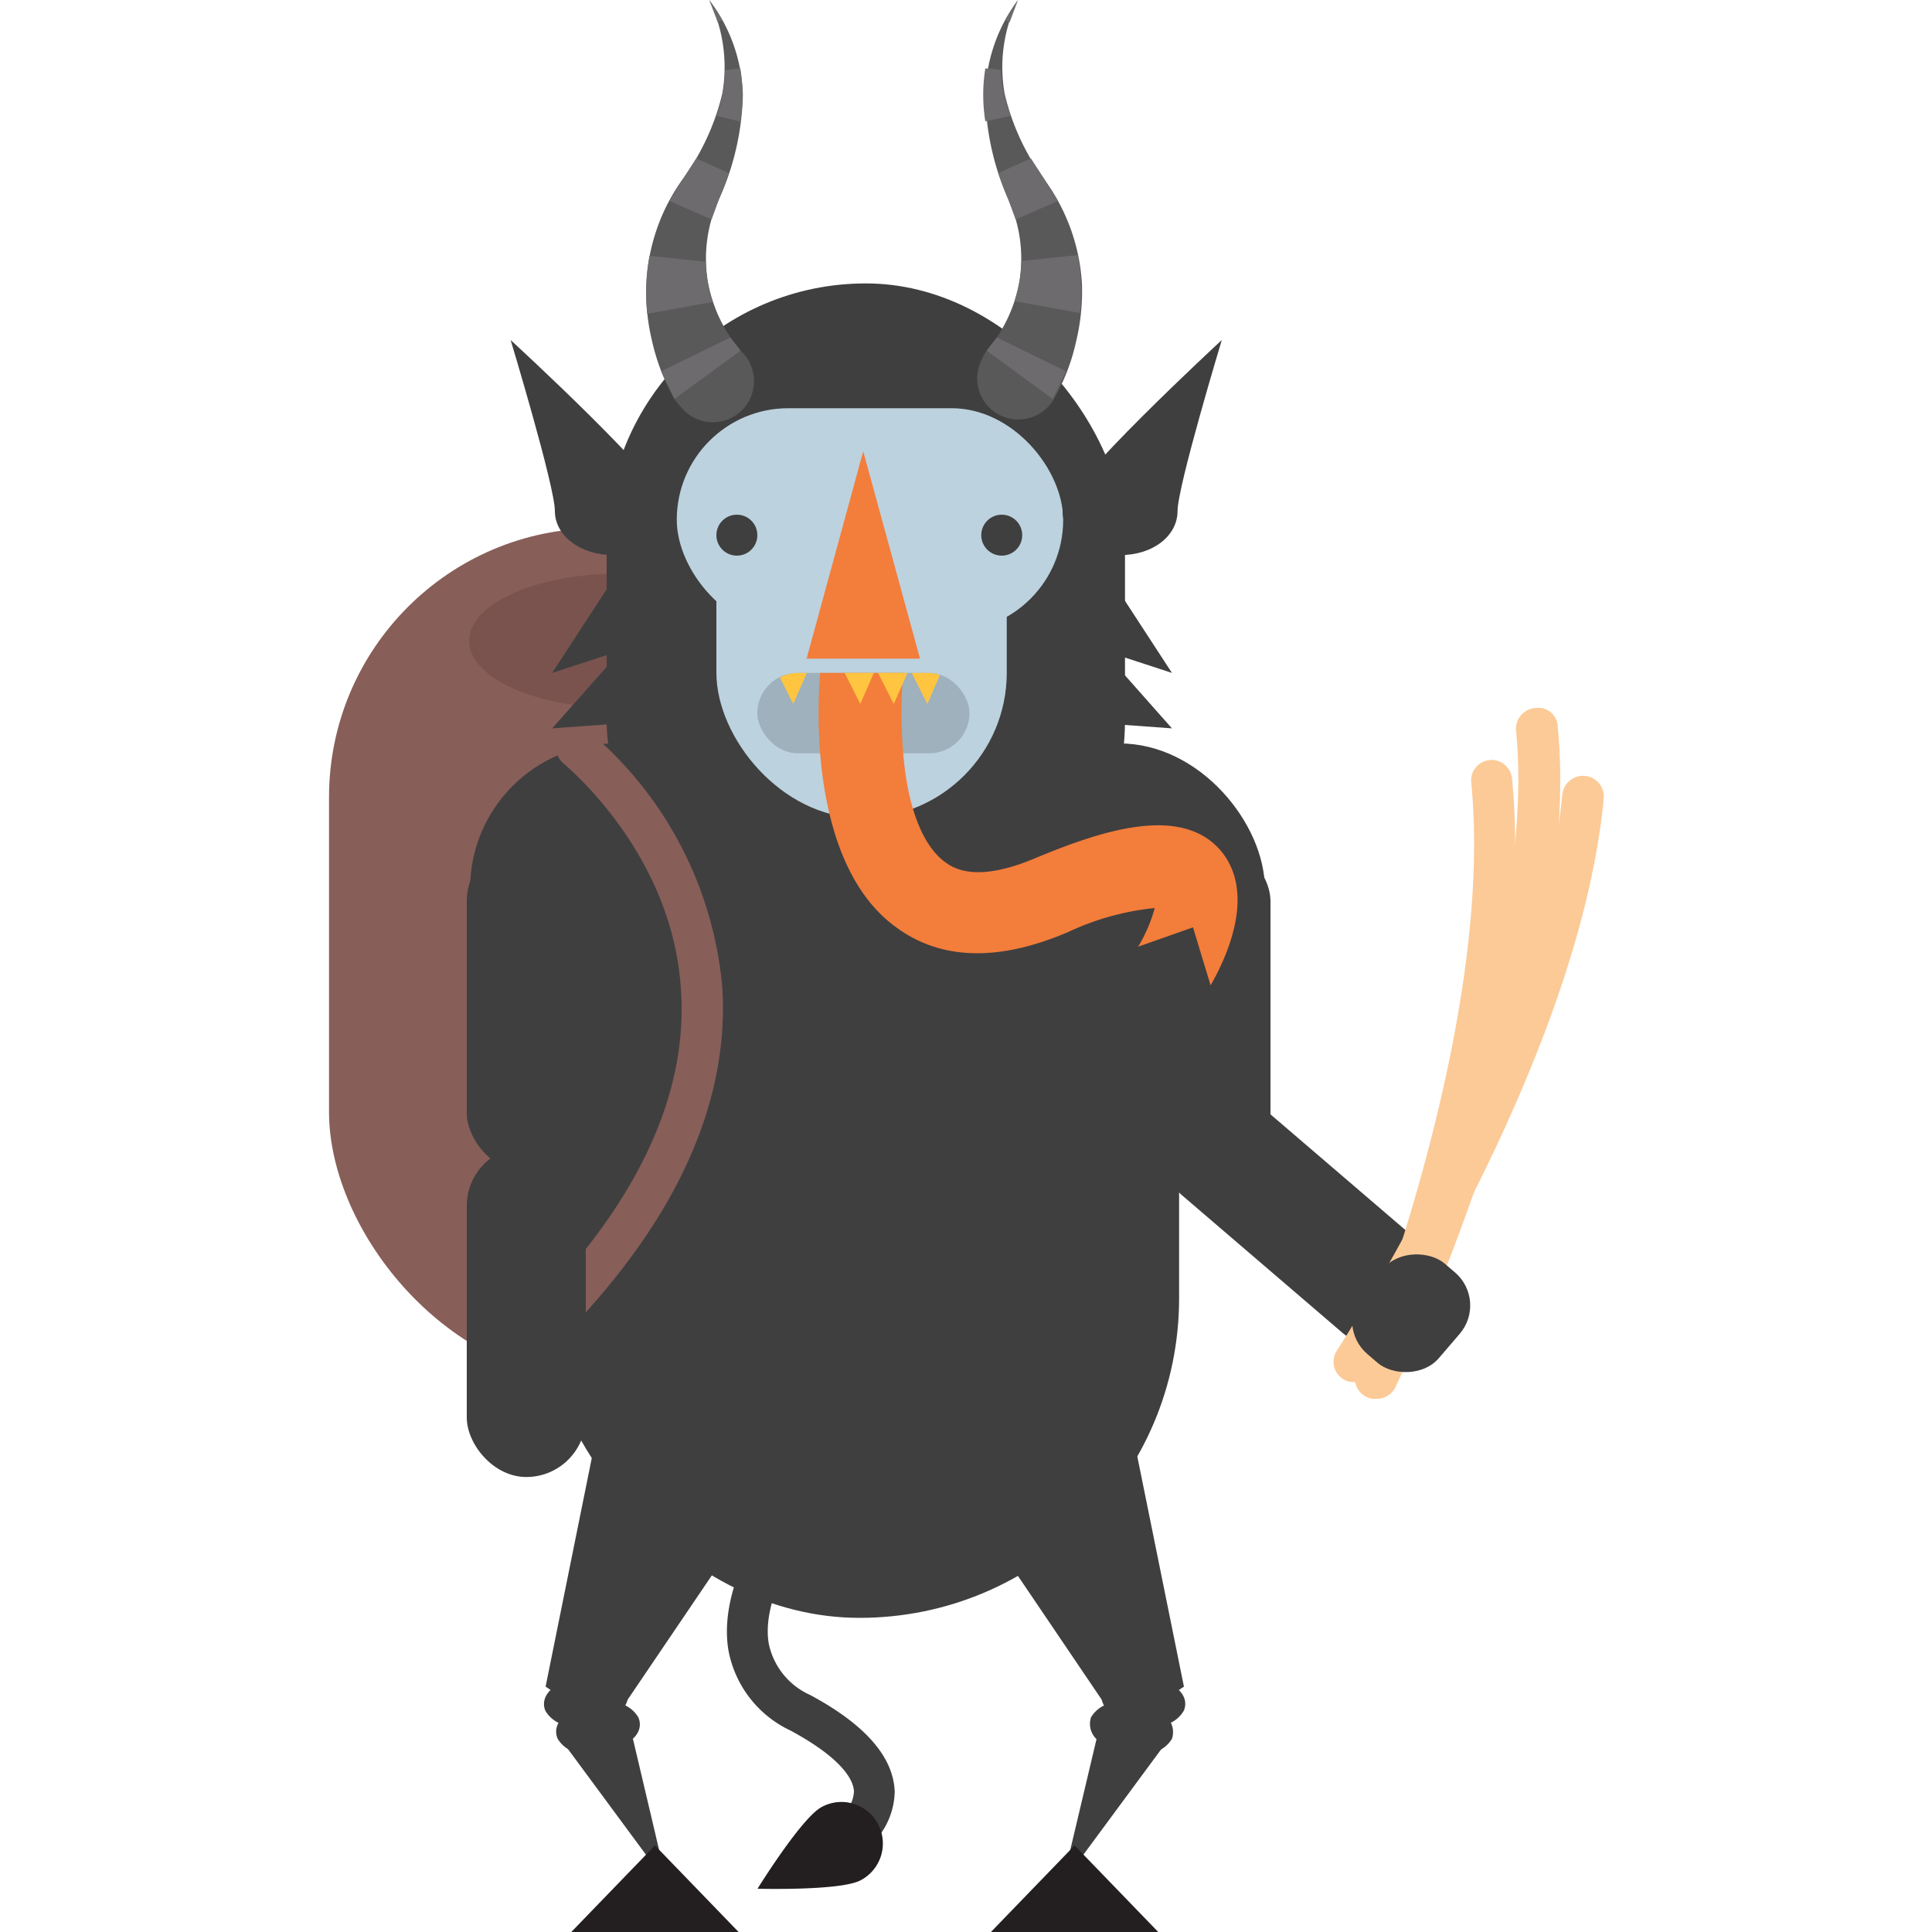
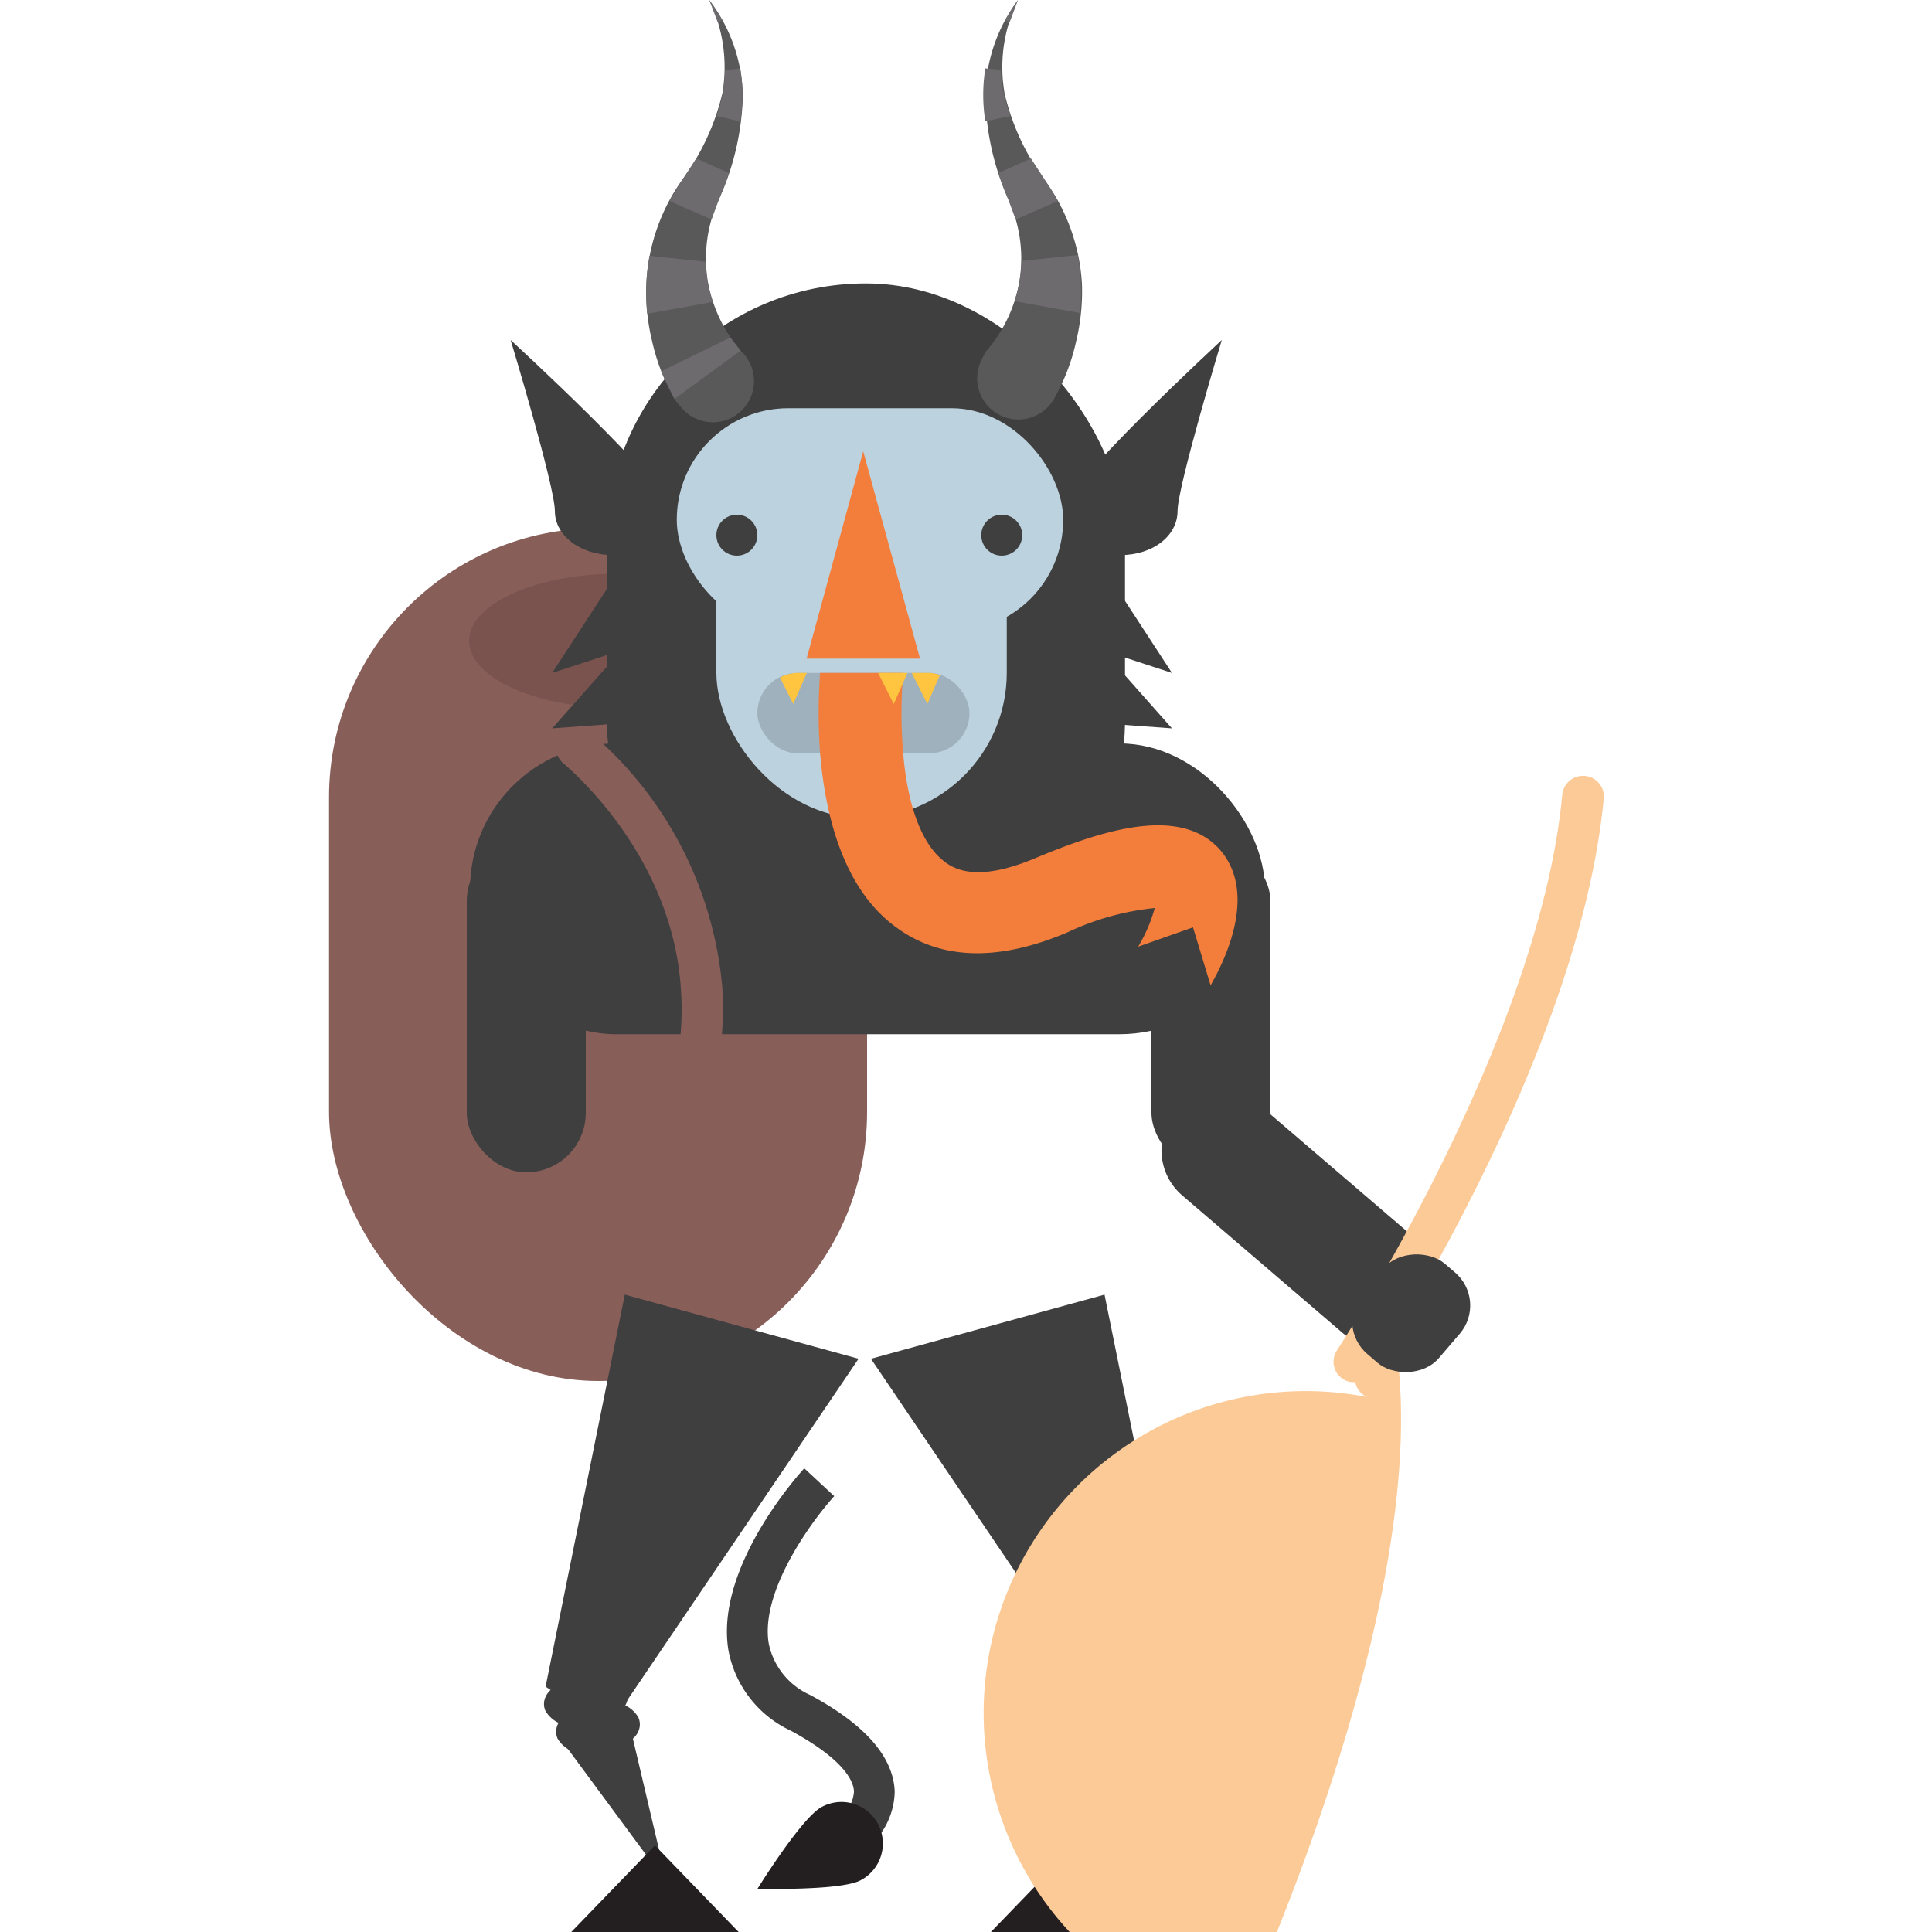
<svg xmlns="http://www.w3.org/2000/svg" id="Layer_1" data-name="Layer 1" viewBox="0 0 100 100">
  <defs>
    <style>.cls-1{fill:#3f3f40;}.cls-2{fill:#885e59;}.cls-3{fill:#7a534f;}.cls-4{fill:#231f20;}.cls-5{fill:#bcd2de;}.cls-6{fill:#f37d3b;}.cls-7{fill:#9eb1bc;}.cls-8{fill:#5a595a;}.cls-9{fill:#6d6b6d;}.cls-10{fill:#ffc540;}.cls-11{fill:#fcca97;}</style>
  </defs>
  <title>krampus</title>
  <rect class="cls-1" x="59.6" y="43.57" width="6.16" height="17.11" rx="3.08" ry="3.08" />
  <rect class="cls-1" x="64.28" y="54.54" width="6.16" height="17.11" rx="3.08" ry="3.08" transform="translate(-24.39 73.17) rotate(-49.39)" />
  <rect class="cls-2" x="17.03" y="27.34" width="27.85" height="44.14" rx="13.93" ry="13.93" />
  <ellipse class="cls-3" cx="32.03" cy="33.17" rx="7.75" ry="3.48" />
  <polygon class="cls-1" points="32.34 67.01 44.44 70.33 31.48 89.46 28.24 87.3 32.34 67.01" />
  <polyline class="cls-1" points="32.68 89.66 34.52 97.47 29.39 90.52" />
  <path class="cls-1" d="M30.07,89.26l1.44-.38c.75-.2,1.16-.84.91-1.42h0a1.58,1.58,0,0,0-1.84-.7l-1.44.37c-.75.2-1.16.84-.91,1.42h0A1.59,1.59,0,0,0,30.07,89.26Z" />
  <path class="cls-1" d="M30.7,90.69l1.44-.38c.75-.19,1.16-.83.9-1.42h0a1.58,1.58,0,0,0-1.84-.7l-1.43.37c-.76.2-1.16.84-.91,1.43h0A1.59,1.59,0,0,0,30.7,90.69Z" />
  <polygon class="cls-4" points="38.23 100 29.57 100 33.9 95.52 38.23 100" />
  <polygon class="cls-1" points="57.17 67.01 45.08 70.33 58.03 89.46 61.28 87.3 57.17 67.01" />
  <polyline class="cls-1" points="56.84 89.66 54.99 97.47 60.12 90.52" />
  <path class="cls-1" d="M59.44,89.26,58,88.88c-.76-.2-1.16-.84-.91-1.42h0a1.58,1.58,0,0,1,1.84-.7l1.44.37c.75.2,1.16.84.9,1.42h0A1.58,1.58,0,0,1,59.44,89.26Z" />
  <path class="cls-1" d="M58.82,90.69l-1.44-.38a1.09,1.09,0,0,1-.91-1.42h0a1.59,1.59,0,0,1,1.84-.7l1.44.37A1.1,1.1,0,0,1,60.66,90h0A1.59,1.59,0,0,1,58.82,90.69Z" />
  <polygon class="cls-4" points="51.29 100 59.95 100 55.62 95.52 51.29 100" />
  <rect class="cls-1" x="31.4" y="14.67" width="26.83" height="36.01" rx="13.41" ry="13.41" />
  <rect class="cls-1" x="24.33" y="38.48" width="41.14" height="15.05" rx="7.52" ry="7.52" />
-   <rect class="cls-1" x="27.95" y="39.73" width="33.08" height="44.01" rx="16.54" ry="16.54" />
  <rect class="cls-5" x="37.08" y="21.48" width="15.03" height="20.86" rx="7.52" ry="7.52" />
  <rect class="cls-5" x="35.03" y="21.13" width="20" height="11.55" rx="5.77" ry="5.77" />
  <polygon class="cls-6" points="41.75 34.09 47.62 34.09 44.68 23.36 41.75 34.09" />
  <circle class="cls-1" cx="38.14" cy="27.7" r="1.06" />
  <circle class="cls-1" cx="51.85" cy="27.7" r="1.06" />
  <rect class="cls-7" x="39.2" y="34.83" width="10.98" height="4.16" rx="2.08" ry="2.08" />
  <path class="cls-6" d="M63.16,44C61.09,41.64,57,43,53.63,44.4c-2.1.89-3.68,1-4.7.23-1.38-1-2-3.39-2.18-5.63a24.68,24.68,0,0,1,0-4.17H42.45a27.68,27.68,0,0,0,0,4.17c.26,3.13,1.17,7,3.94,9,2.31,1.7,5.29,1.78,8.88.25A13.73,13.73,0,0,1,59.77,47,7.94,7.94,0,0,1,58.91,49h0l2.84-1,.91,3C63.43,49.66,65.08,46.24,63.16,44Z" />
  <path class="cls-8" d="M34.91,20.65a10.79,10.79,0,0,1-1.16-3,10.61,10.61,0,0,1-.29-3,10,10,0,0,1,1.93-5.45,12.4,12.4,0,0,0,2-4.37A8,8,0,0,0,36.71,0a8.42,8.42,0,0,1,1.74,4.93,13.79,13.79,0,0,1-1.19,5.28,7.36,7.36,0,0,0-.63,4.32,7.58,7.58,0,0,0,1.7,3.62A2.13,2.13,0,1,1,35.19,21,3.48,3.48,0,0,1,34.91,20.65Z" />
  <path class="cls-9" d="M34.91,20.65l-.69-1.43,3.58-1.75c.19.23.37.46.53.68Z" />
  <path class="cls-9" d="M33.5,16.24a10.34,10.34,0,0,1,.12-3l2.91.31a7,7,0,0,0,.36,2.08Z" />
  <polygon class="cls-9" points="34.65 10.4 35.37 9.23 36.04 8.2 37.73 8.96 37.25 10.22 36.83 11.36 34.65 10.4" />
  <path class="cls-9" d="M37.09,6a7.65,7.65,0,0,0,.44-2.38l.79-.07a8.68,8.68,0,0,1,0,2.74Z" />
  <polygon class="cls-9" points="37.15 1.15 36.71 0 37.38 1.04 37.15 1.15" />
  <path class="cls-8" d="M51.07,18.15a7.49,7.49,0,0,0,1.7-3.62,7.36,7.36,0,0,0-.63-4.32A13.79,13.79,0,0,1,51,4.93,8.49,8.49,0,0,1,52.69,0,7.87,7.87,0,0,0,52,4.85a12.2,12.2,0,0,0,2,4.37A10.09,10.09,0,0,1,56,14.67a11,11,0,0,1-.3,3,10.48,10.48,0,0,1-1.16,3,2.13,2.13,0,0,1-3.7-2.11A2.28,2.28,0,0,1,51.07,18.15Z" />
-   <path class="cls-9" d="M51.07,18.15c.16-.22.34-.45.53-.68l3.58,1.75-.69,1.43Z" />
  <path class="cls-9" d="M52.51,15.59a7,7,0,0,0,.36-2.08l2.91-.31a10.34,10.34,0,0,1,.12,3Z" />
  <polygon class="cls-9" points="52.57 11.36 52.15 10.22 51.67 8.96 53.36 8.2 54.03 9.23 54.76 10.4 52.57 11.36" />
  <path class="cls-9" d="M51,6.28a8.68,8.68,0,0,1,0-2.74l.79.07A7.65,7.65,0,0,0,52.31,6Z" />
  <polygon class="cls-9" points="52.02 1.04 52.69 0 52.26 1.15 52.02 1.04" />
  <path class="cls-1" d="M34.72,26.46c0,1.25-1.33,2.27-3,2.27s-3-1-3-2.28-2.29-8.85-2.29-8.85S34.72,25.2,34.72,26.46Z" />
  <path class="cls-1" d="M55,26.46c0,1.25,1.32,2.27,3,2.27s2.95-1,2.95-2.28,2.29-8.85,2.29-8.85S55,25.2,55,26.46Z" />
  <path class="cls-10" d="M41.76,34.83h-.48a2,2,0,0,0-.91.24l.69,1.37Z" />
-   <polygon class="cls-10" points="45.23 34.83 43.72 34.83 44.53 36.44 45.23 34.83" />
  <polygon class="cls-10" points="46.97 34.83 45.45 34.83 46.26 36.44 46.97 34.83" />
  <path class="cls-10" d="M48.65,34.94a2,2,0,0,0-.55-.11h-.91L48,36.44Z" />
  <polyline class="cls-1" points="31.63 30.15 28.58 34.83 32.16 33.66 28.58 37.7 32.16 37.44" />
  <polyline class="cls-1" points="57.61 30.15 60.66 34.83 57.08 33.66 60.66 37.7 57.08 37.44" />
  <path class="cls-2" d="M28,69.9a1.1,1.1,0,0,1-.75-.31,1.05,1.05,0,0,1,0-1.5c5.64-5.65,8.35-11.3,8-16.78-.4-7.18-6-11.68-6-11.73a1.06,1.06,0,1,1,1.31-1.66,19.55,19.55,0,0,1,6.83,13.24c.36,6.12-2.55,12.32-8.65,18.43A1.1,1.1,0,0,1,28,69.9Z" />
  <path class="cls-1" d="M44.57,95.89l-1.16-1.77a1.85,1.85,0,0,0,.79-1.37c0-.54-.5-1.67-3.27-3.17A5.75,5.75,0,0,1,37.7,85.4C37,81.08,41.44,76.2,41.63,76l1.55,1.44c-1.09,1.2-3.85,4.89-3.39,7.63a3.74,3.74,0,0,0,2.14,2.66c2.83,1.52,4.31,3.19,4.38,5A3.88,3.88,0,0,1,44.57,95.89Z" />
  <path class="cls-4" d="M45.44,94.4a2.15,2.15,0,0,1-.87,2.91c-1,.57-5.36.45-5.36.45s2.27-3.67,3.32-4.23A2.14,2.14,0,0,1,45.44,94.4Z" />
  <path class="cls-11" d="M70.08,71.54a1,1,0,0,1-.58-.17,1.06,1.06,0,0,1-.3-1.47c.1-.16,10.46-16,11.66-28.74a1.08,1.08,0,0,1,1.15-1,1.07,1.07,0,0,1,1,1.16c-1.25,13.26-11.56,29-12,29.71A1.08,1.08,0,0,1,70.08,71.54Z" />
-   <path class="cls-11" d="M71.19,72.4a1.09,1.09,0,0,1-.4-.07,1.08,1.08,0,0,1-.58-1.39c.07-.17,7.2-17.71,5.94-30.44a1.06,1.06,0,1,1,2.11-.21C79.58,53.55,72.47,71,72.17,71.75A1.05,1.05,0,0,1,71.19,72.4Z" />
-   <path class="cls-11" d="M71.19,72.4a1,1,0,0,1-.45-.1,1.06,1.06,0,0,1-.51-1.41c.1-.2,9.51-20.38,8.24-33.08a1.07,1.07,0,0,1,1-1.16,1,1,0,0,1,1.16,1c1.32,13.29-8,33.35-8.43,34.2A1.06,1.06,0,0,1,71.19,72.4Z" />
+   <path class="cls-11" d="M71.19,72.4a1,1,0,0,1-.45-.1,1.06,1.06,0,0,1-.51-1.41a1.07,1.07,0,0,1,1-1.16,1,1,0,0,1,1.16,1c1.32,13.29-8,33.35-8.43,34.2A1.06,1.06,0,0,1,71.19,72.4Z" />
  <rect class="cls-1" x="69.96" y="65.37" width="6.16" height="5.2" rx="2.25" ry="2.25" transform="translate(-26.1 79.18) rotate(-49.39)" />
  <rect class="cls-1" x="24.16" y="43.57" width="6.16" height="17.11" rx="3.08" ry="3.08" />
-   <rect class="cls-1" x="24.16" y="59.34" width="6.16" height="17.11" rx="3.08" ry="3.08" />
</svg>